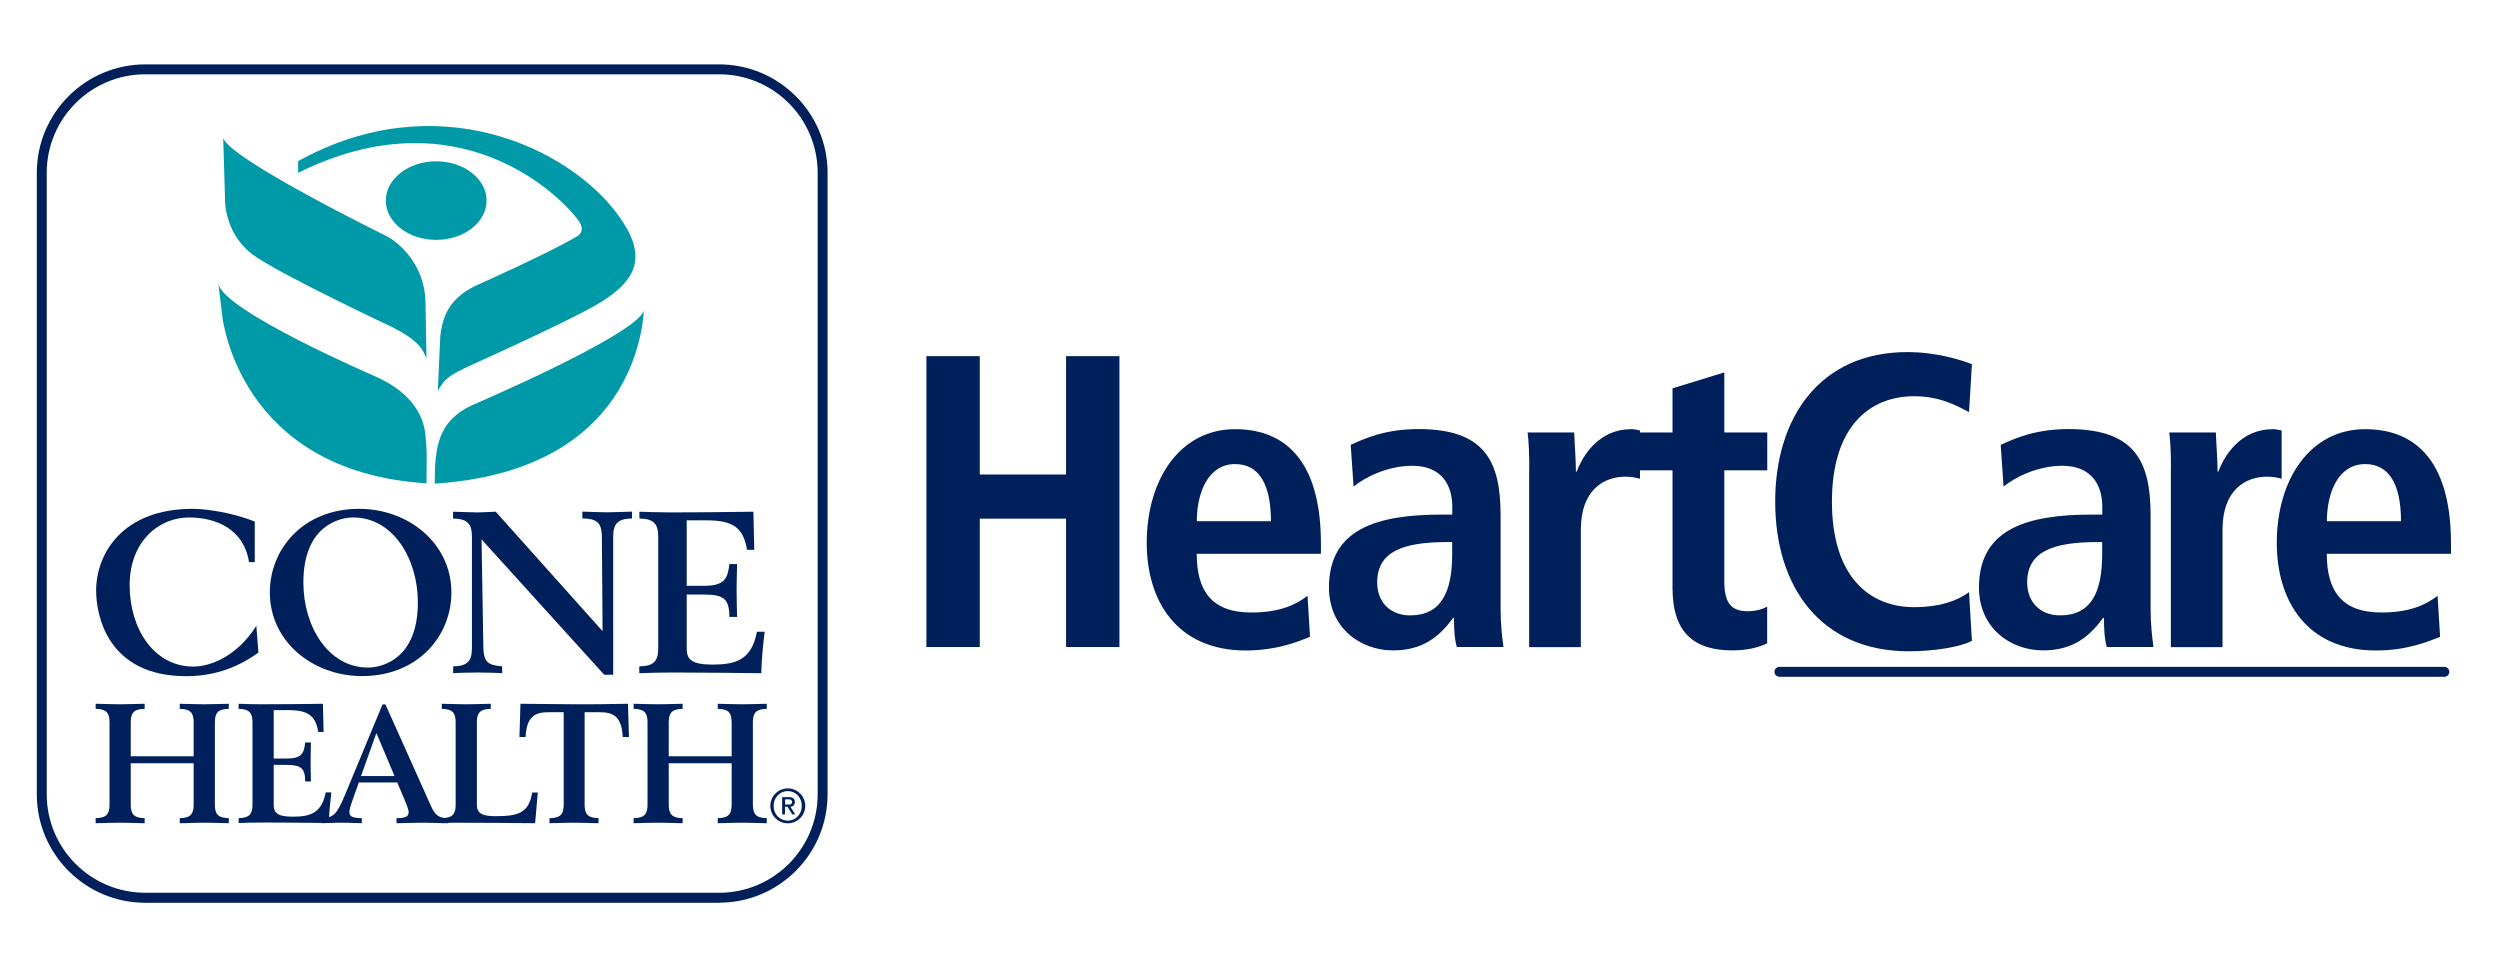
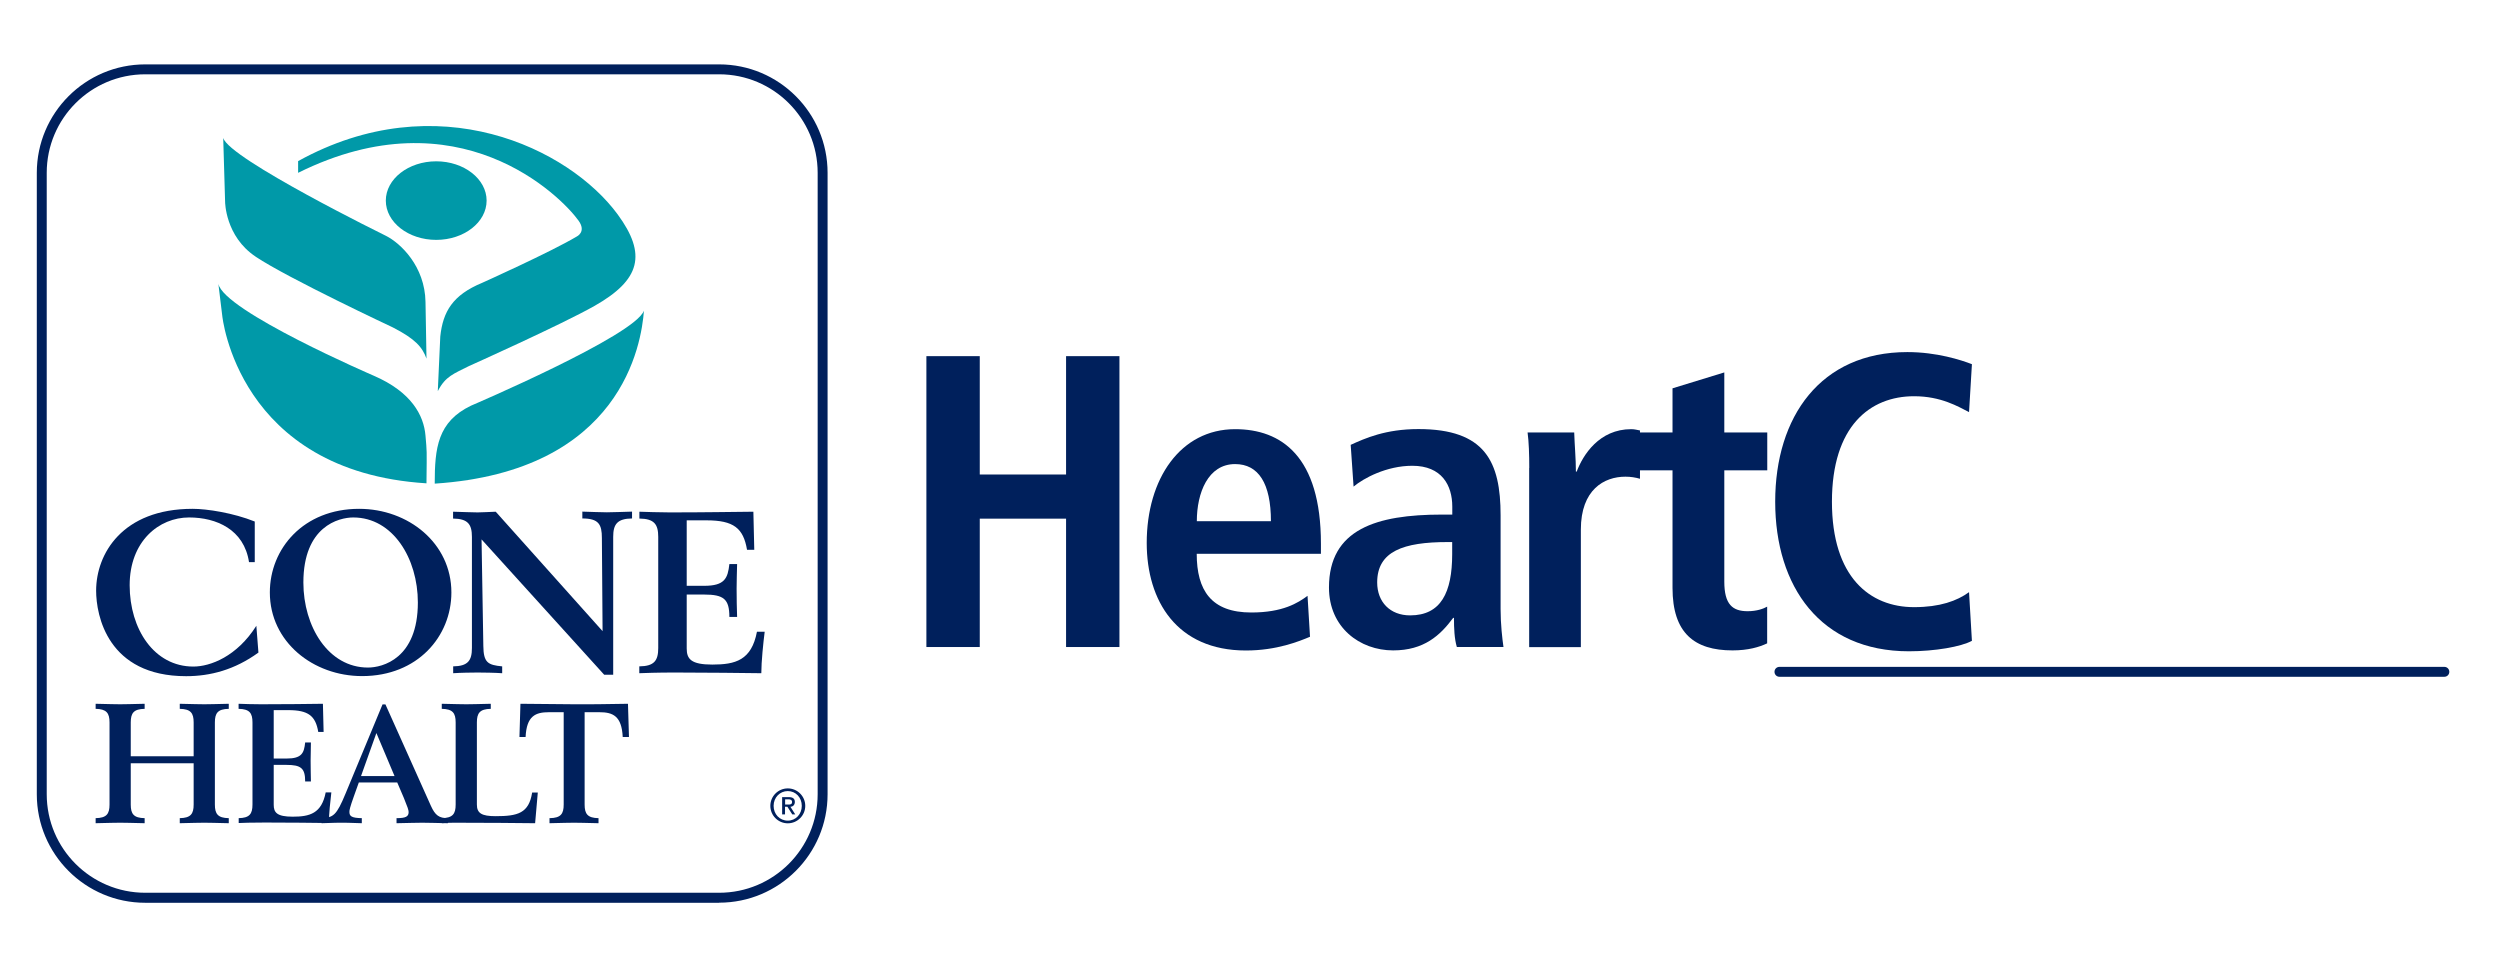
<svg xmlns="http://www.w3.org/2000/svg" id="Layer_1" viewBox="0 0 252 96.54">
  <defs>
    <style>.cls-1{fill:#00205c;}.cls-2{fill:#0099a8;}</style>
  </defs>
  <g>
    <path class="cls-1" d="M93.38,35.9h5.38v11.93h8.7v-11.93h5.38v29.32h-5.38v-12.94h-8.7v12.94h-5.38v-29.32Z" />
    <path class="cls-1" d="M132.06,64.18c-1.09,.46-3.36,1.39-6.47,1.39-6.97,0-10-5-10-10.84,0-6.47,3.4-11.47,8.91-11.47,4.66,0,8.65,2.73,8.65,11.55v1.01h-12.52c0,3.7,1.47,5.92,5.5,5.92,3.19,0,4.71-.97,5.67-1.68l.25,4.12Zm-3.95-11.64c0-3.82-1.26-5.76-3.61-5.76-2.73,0-3.86,2.9-3.86,5.76h7.48Z" />
    <path class="cls-1" d="M136.13,44.85c1.47-.67,3.53-1.6,6.85-1.6,6.72,0,8.28,3.28,8.28,8.7v9.45c0,1.55,.17,2.98,.29,3.82h-4.7c-.25-.84-.29-1.89-.29-2.94h-.08c-1.3,1.76-2.94,3.28-6.05,3.28-3.36,0-6.47-2.31-6.47-6.34,0-5.88,4.79-7.35,11.38-7.35h1.05v-.8c0-2.14-1.05-4.12-4.03-4.12-2.6,0-4.92,1.26-5.92,2.1l-.29-4.2Zm10.25,9.79h-.46c-4.45,0-7.1,.92-7.1,4.07,0,1.97,1.3,3.32,3.32,3.32,3.11,0,4.24-2.31,4.24-6.18v-1.22Z" />
    <path class="cls-1" d="M154.15,47.16c0-1.34-.04-2.6-.17-3.57h4.7c.04,1.3,.17,2.65,.17,3.95h.08c.63-1.68,2.27-4.28,5.5-4.28,.34,0,.59,.08,.88,.13v4.87c-.46-.13-.92-.21-1.47-.21-2.14,0-4.49,1.3-4.49,5.33v11.85h-5.21v-18.06Z" />
    <path class="cls-1" d="M168.6,39.14l5.21-1.6v6.05h4.33v3.82h-4.33v11.22c0,2.31,.84,2.98,2.35,2.98,.92,0,1.6-.25,1.97-.46v3.7c-.8,.38-1.93,.71-3.49,.71-3.86,0-6.05-1.76-6.05-6.3v-11.85h-3.44v-3.82h3.44v-4.45Z" />
    <path class="cls-1" d="M198.76,64.6c-1.09,.59-3.7,1.05-6.34,1.05-8.91,0-13.48-6.51-13.48-15.08s4.58-15.08,13.32-15.08c2.98,0,5.42,.8,6.51,1.22l-.29,4.83c-1.09-.55-2.81-1.6-5.54-1.6-4.45,0-8.28,3.02-8.28,10.63s3.82,10.63,8.28,10.63c2.6,0,4.33-.63,5.54-1.51l.29,4.92Z" />
-     <path class="cls-1" d="M201.65,44.85c1.47-.67,3.53-1.6,6.85-1.6,6.72,0,8.28,3.28,8.28,8.7v9.45c0,1.55,.17,2.98,.29,3.82h-4.7c-.25-.84-.29-1.89-.29-2.94h-.08c-1.3,1.76-2.94,3.28-6.05,3.28-3.36,0-6.47-2.31-6.47-6.34,0-5.88,4.79-7.35,11.38-7.35h1.05v-.8c0-2.14-1.05-4.12-4.03-4.12-2.6,0-4.92,1.26-5.92,2.1l-.29-4.2Zm10.25,9.79h-.46c-4.45,0-7.1,.92-7.1,4.07,0,1.97,1.3,3.32,3.32,3.32,3.11,0,4.24-2.31,4.24-6.18v-1.22Z" />
-     <path class="cls-1" d="M218.83,47.16c0-1.34-.04-2.6-.17-3.57h4.7c.04,1.3,.17,2.65,.17,3.95h.08c.63-1.68,2.27-4.28,5.5-4.28,.34,0,.59,.08,.88,.13v4.87c-.46-.13-.92-.21-1.47-.21-2.14,0-4.49,1.3-4.49,5.33v11.85h-5.21v-18.06Z" />
-     <path class="cls-1" d="M245.97,64.18c-1.09,.46-3.36,1.39-6.47,1.39-6.97,0-10-5-10-10.84,0-6.47,3.4-11.47,8.91-11.47,4.66,0,8.65,2.73,8.65,11.55v1.01h-12.52c0,3.7,1.47,5.92,5.5,5.92,3.19,0,4.71-.97,5.67-1.68l.25,4.12Zm-3.95-11.64c0-3.82-1.26-5.76-3.61-5.76-2.73,0-3.86,2.9-3.86,5.76h7.48Z" />
  </g>
  <path class="cls-1" d="M246.39,68.22h-67.02c-.28,0-.5-.22-.5-.5s.22-.5,.5-.5h67.02c.28,0,.5,.22,.5,.5s-.22,.5-.5,.5Z" />
  <path class="cls-1" d="M72.49,91H14.64c-6.03,0-10.93-4.9-10.93-10.93V17.42c0-6.03,4.9-10.93,10.93-10.93h57.85c6.03,0,10.93,4.9,10.93,10.93v62.64c0,6.03-4.9,10.93-10.93,10.93ZM14.64,7.49c-5.48,0-9.93,4.45-9.93,9.93v62.64c0,5.48,4.45,9.93,9.93,9.93h57.85c5.48,0,9.93-4.45,9.93-9.93V17.42c0-5.48-4.45-9.93-9.93-9.93H14.64Z" />
  <g>
    <g>
      <path class="cls-1" d="M25.69,56.66h-.59c-.5-3.29-3.29-4.5-6.04-4.5-3.04,0-5.99,2.4-5.99,6.83s2.47,8.2,6.42,8.2c1.71,0,4.39-1.01,6.35-4.11l.21,2.7c-2.4,1.74-4.85,2.38-7.29,2.38-7.91,0-9.07-6.13-9.07-8.62,0-3.7,2.63-8.25,9.73-8.25,1.44,0,4.09,.41,6.26,1.28v4.09Z" />
      <path class="cls-1" d="M36.2,51.29c4.94,0,9.3,3.45,9.3,8.43,0,4.43-3.41,8.43-9,8.43-4.94,0-9.3-3.45-9.3-8.43,0-4.43,3.4-8.43,9-8.43Zm.89,16c1.46,0,5.03-.89,5.03-6.56,0-4.43-2.51-8.57-6.51-8.57-1.46,0-5.03,.89-5.03,6.56,0,4.43,2.51,8.57,6.51,8.57Z" />
      <path class="cls-1" d="M45.67,67.17c1.49-.02,1.9-.57,1.9-1.85v-11.2c0-1.28-.41-1.83-1.9-1.85v-.69c.94,.02,1.83,.07,2.47,.07,.5,0,1.17-.05,1.83-.07l10.77,12.04-.07-9.39c0-1.37-.32-1.97-1.97-1.97v-.69c.85,.02,1.76,.07,2.47,.07s1.65-.05,2.54-.07v.69c-1.48,.02-1.9,.57-1.9,1.85v13.9h-.91l-12.36-13.64,.18,10.74c.02,1.69,.46,1.92,1.9,2.06v.69c-.69-.05-1.92-.07-2.47-.07s-1.78,.02-2.47,.07v-.69Z" />
      <path class="cls-1" d="M64.45,67.17c1.49-.02,1.9-.57,1.9-1.85v-11.2c0-1.28-.41-1.83-1.9-1.85v-.69c.78,.02,1.9,.07,3.06,.07,3.49,0,6.31-.05,8.43-.07l.09,3.84h-.73c-.37-2.19-1.35-2.97-4.09-2.97h-1.99v6.6h1.76c2.08,0,2.38-.76,2.54-2.19h.78c-.02,.89-.05,1.74-.05,2.47,0,1.07,.02,1.94,.05,2.86h-.78c0-1.81-.57-2.26-2.56-2.26h-1.74v5.44c0,1.05,.43,1.62,2.58,1.62,2.33,0,3.95-.43,4.5-3.31h.78c-.14,1.1-.34,3.02-.34,4.18-2.22-.02-5.12-.07-8.71-.07-1.76,0-3.13,.05-3.59,.07v-.69Z" />
      <path class="cls-1" d="M9.64,82.47c1.1-.02,1.4-.42,1.4-1.37v-8.28c0-.95-.31-1.35-1.4-1.37v-.51c1.35,.03,1.93,.05,2.47,.05s1.12-.02,2.47-.05v.51c-1.1,.02-1.4,.42-1.4,1.37v3.41h6.34v-3.41c0-.95-.3-1.35-1.4-1.37v-.51c1.35,.03,1.93,.05,2.47,.05s1.12-.02,2.47-.05v.51c-1.1,.02-1.4,.42-1.4,1.37v8.28c0,.95,.3,1.35,1.4,1.37v.51c-1.35-.03-1.93-.05-2.47-.05s-1.11,.02-2.47,.05v-.51c1.1-.02,1.4-.42,1.4-1.37v-4.16h-6.34v4.16c0,.95,.3,1.35,1.4,1.37v.51c-1.35-.03-1.93-.05-2.47-.05s-1.11,.02-2.47,.05v-.51Z" />
      <path class="cls-1" d="M24.05,82.47c1.1-.02,1.4-.42,1.4-1.37v-8.28c0-.95-.3-1.35-1.4-1.37v-.51c.57,.02,1.4,.05,2.26,.05,2.59,0,4.66-.03,6.24-.05l.07,2.84h-.54c-.27-1.62-1-2.2-3.02-2.2h-1.47v4.88h1.3c1.54,0,1.76-.56,1.87-1.62h.58c-.02,.66-.03,1.28-.03,1.82,0,.79,.02,1.44,.03,2.11h-.58c0-1.34-.42-1.67-1.89-1.67h-1.28v4.02c0,.78,.32,1.2,1.91,1.2,1.72,0,2.92-.32,3.33-2.45h.57c-.1,.81-.25,2.23-.25,3.09-1.64-.02-3.79-.05-6.44-.05-1.3,0-2.32,.03-2.65,.05v-.51Z" />
      <path class="cls-1" d="M32.42,82.47c1.17-.07,1.49-.24,2.42-2.5l3.72-8.97h.29l4.58,10.22c.44,.98,.84,1.25,1.72,1.25v.51c-1.17-.02-1.91-.05-2.59-.05s-1.4,.03-2.59,.05v-.51c.95,0,1.22-.17,1.22-.62,0-.19-.12-.54-.47-1.39l-.68-1.59h-3.87l-.49,1.37c-.42,1.18-.46,1.42-.46,1.59,0,.44,.2,.62,1.25,.64v.51c-1.45-.05-1.62-.05-2.03-.05s-.59,0-2.03,.05v-.51Zm7.35-4.24l-1.83-4.34-1.55,4.34h3.38Z" />
      <path class="cls-1" d="M44.53,82.47c1.1-.02,1.4-.42,1.4-1.37v-8.28c0-.95-.3-1.35-1.4-1.37v-.51c1.35,.03,1.92,.05,2.47,.05s1.11-.02,2.47-.05v.51c-1.1,.02-1.4,.42-1.4,1.37v8.28c0,.88,.49,1.17,1.89,1.17,2.23,0,3.35-.29,3.68-2.38h.57l-.27,3.09c-1.71-.02-4.93-.05-8.16-.05-.51,0-.95,.02-1.25,.05v-.51Z" />
      <path class="cls-1" d="M55.42,82.47c1.1-.02,1.4-.42,1.4-1.37v-9.31h-1.49c-1.35,0-2.25,.37-2.35,2.5h-.62l.1-3.35c1.81,.02,3.61,.03,5.42,.05,1.81,.02,3.62-.03,5.42-.05l.1,3.35h-.63c-.1-2.13-1-2.5-2.35-2.5h-1.49v9.31c0,.95,.3,1.35,1.4,1.37v.51c-1.35-.03-1.93-.05-2.47-.05s-1.12,.02-2.47,.05v-.51Z" />
-       <path class="cls-1" d="M63.87,82.47c1.1-.02,1.4-.42,1.4-1.37v-8.28c0-.95-.3-1.35-1.4-1.37v-.51c1.35,.03,1.93,.05,2.47,.05s1.11-.02,2.47-.05v.51c-1.1,.02-1.4,.42-1.4,1.37v3.41h6.34v-3.41c0-.95-.3-1.35-1.4-1.37v-.51c1.35,.03,1.93,.05,2.47,.05s1.11-.02,2.47-.05v.51c-1.1,.02-1.4,.42-1.4,1.37v8.28c0,.95,.3,1.35,1.4,1.37v.51c-1.35-.03-1.93-.05-2.47-.05s-1.11,.02-2.47,.05v-.51c1.1-.02,1.4-.42,1.4-1.37v-4.16h-6.34v4.16c0,.95,.31,1.35,1.4,1.37v.51c-1.35-.03-1.93-.05-2.47-.05s-1.12,.02-2.47,.05v-.51Z" />
      <g>
        <path class="cls-2" d="M25.77,25.87c-3.07-2.04-3.08-5.53-3.08-5.53l-.19-6.44h0c.56,2.09,16.42,9.88,16.42,9.88,1.46,.74,3.91,3.06,3.97,6.65l.1,5.72c-.42-1.17-1.13-1.98-3.38-3.14,0,0-10.56-4.95-13.85-7.14Z" />
        <path class="cls-2" d="M42.99,48.57c.04-3.46,.04-2.96-.1-4.65-.17-2.06-1.42-4.41-5.22-6.05,0,0-15.15-6.53-15.66-9.27l.39,3.2s1.52,15.73,20.59,16.92v-.14Z" />
        <path class="cls-2" d="M43.83,48.75c18.87-1.25,20.83-14.11,21.08-17.44-.87,2.51-17.43,9.58-17.43,9.58-3.37,1.62-3.66,4.27-3.66,7.86h0Z" />
        <path class="cls-2" d="M43.97,24.18c2.81,0,5.08-1.78,5.08-3.96s-2.28-3.96-5.08-3.96-5.08,1.78-5.08,3.96,2.27,3.96,5.08,3.96Z" />
        <path class="cls-2" d="M44.14,39.41c.76-1.48,1.59-1.73,3.13-2.51,0,0,9.29-4.16,12.65-6.06,4.66-2.64,5.29-5.21,2.34-9.23-4.91-6.67-18.19-13.12-32.21-5.37v1.18c16.17-8.03,26.49,2.35,28.26,4.81,.84,1.15-.19,1.62-.19,1.62-2.64,1.57-9.52,4.66-9.52,4.66-2.97,1.23-3.95,2.89-4.22,5.41l-.25,5.5" />
      </g>
    </g>
    <path class="cls-1" d="M79.41,79.47c.97,0,1.76,.79,1.76,1.76s-.79,1.76-1.76,1.76-1.76-.79-1.76-1.76,.79-1.76,1.76-1.76m0,3.25c.8,0,1.41-.65,1.41-1.49s-.61-1.49-1.41-1.49-1.43,.65-1.43,1.49,.61,1.49,1.43,1.49Zm-.56-2.37h.67c.4,0,.6,.16,.6,.49,0,.28-.18,.48-.45,.48l.49,.77h-.3l-.49-.77h-.24v.77h-.29v-1.75Zm.29,.75h.34c.22,0,.36-.04,.36-.27,0-.2-.18-.26-.36-.26h-.34v.53Z" />
  </g>
</svg>